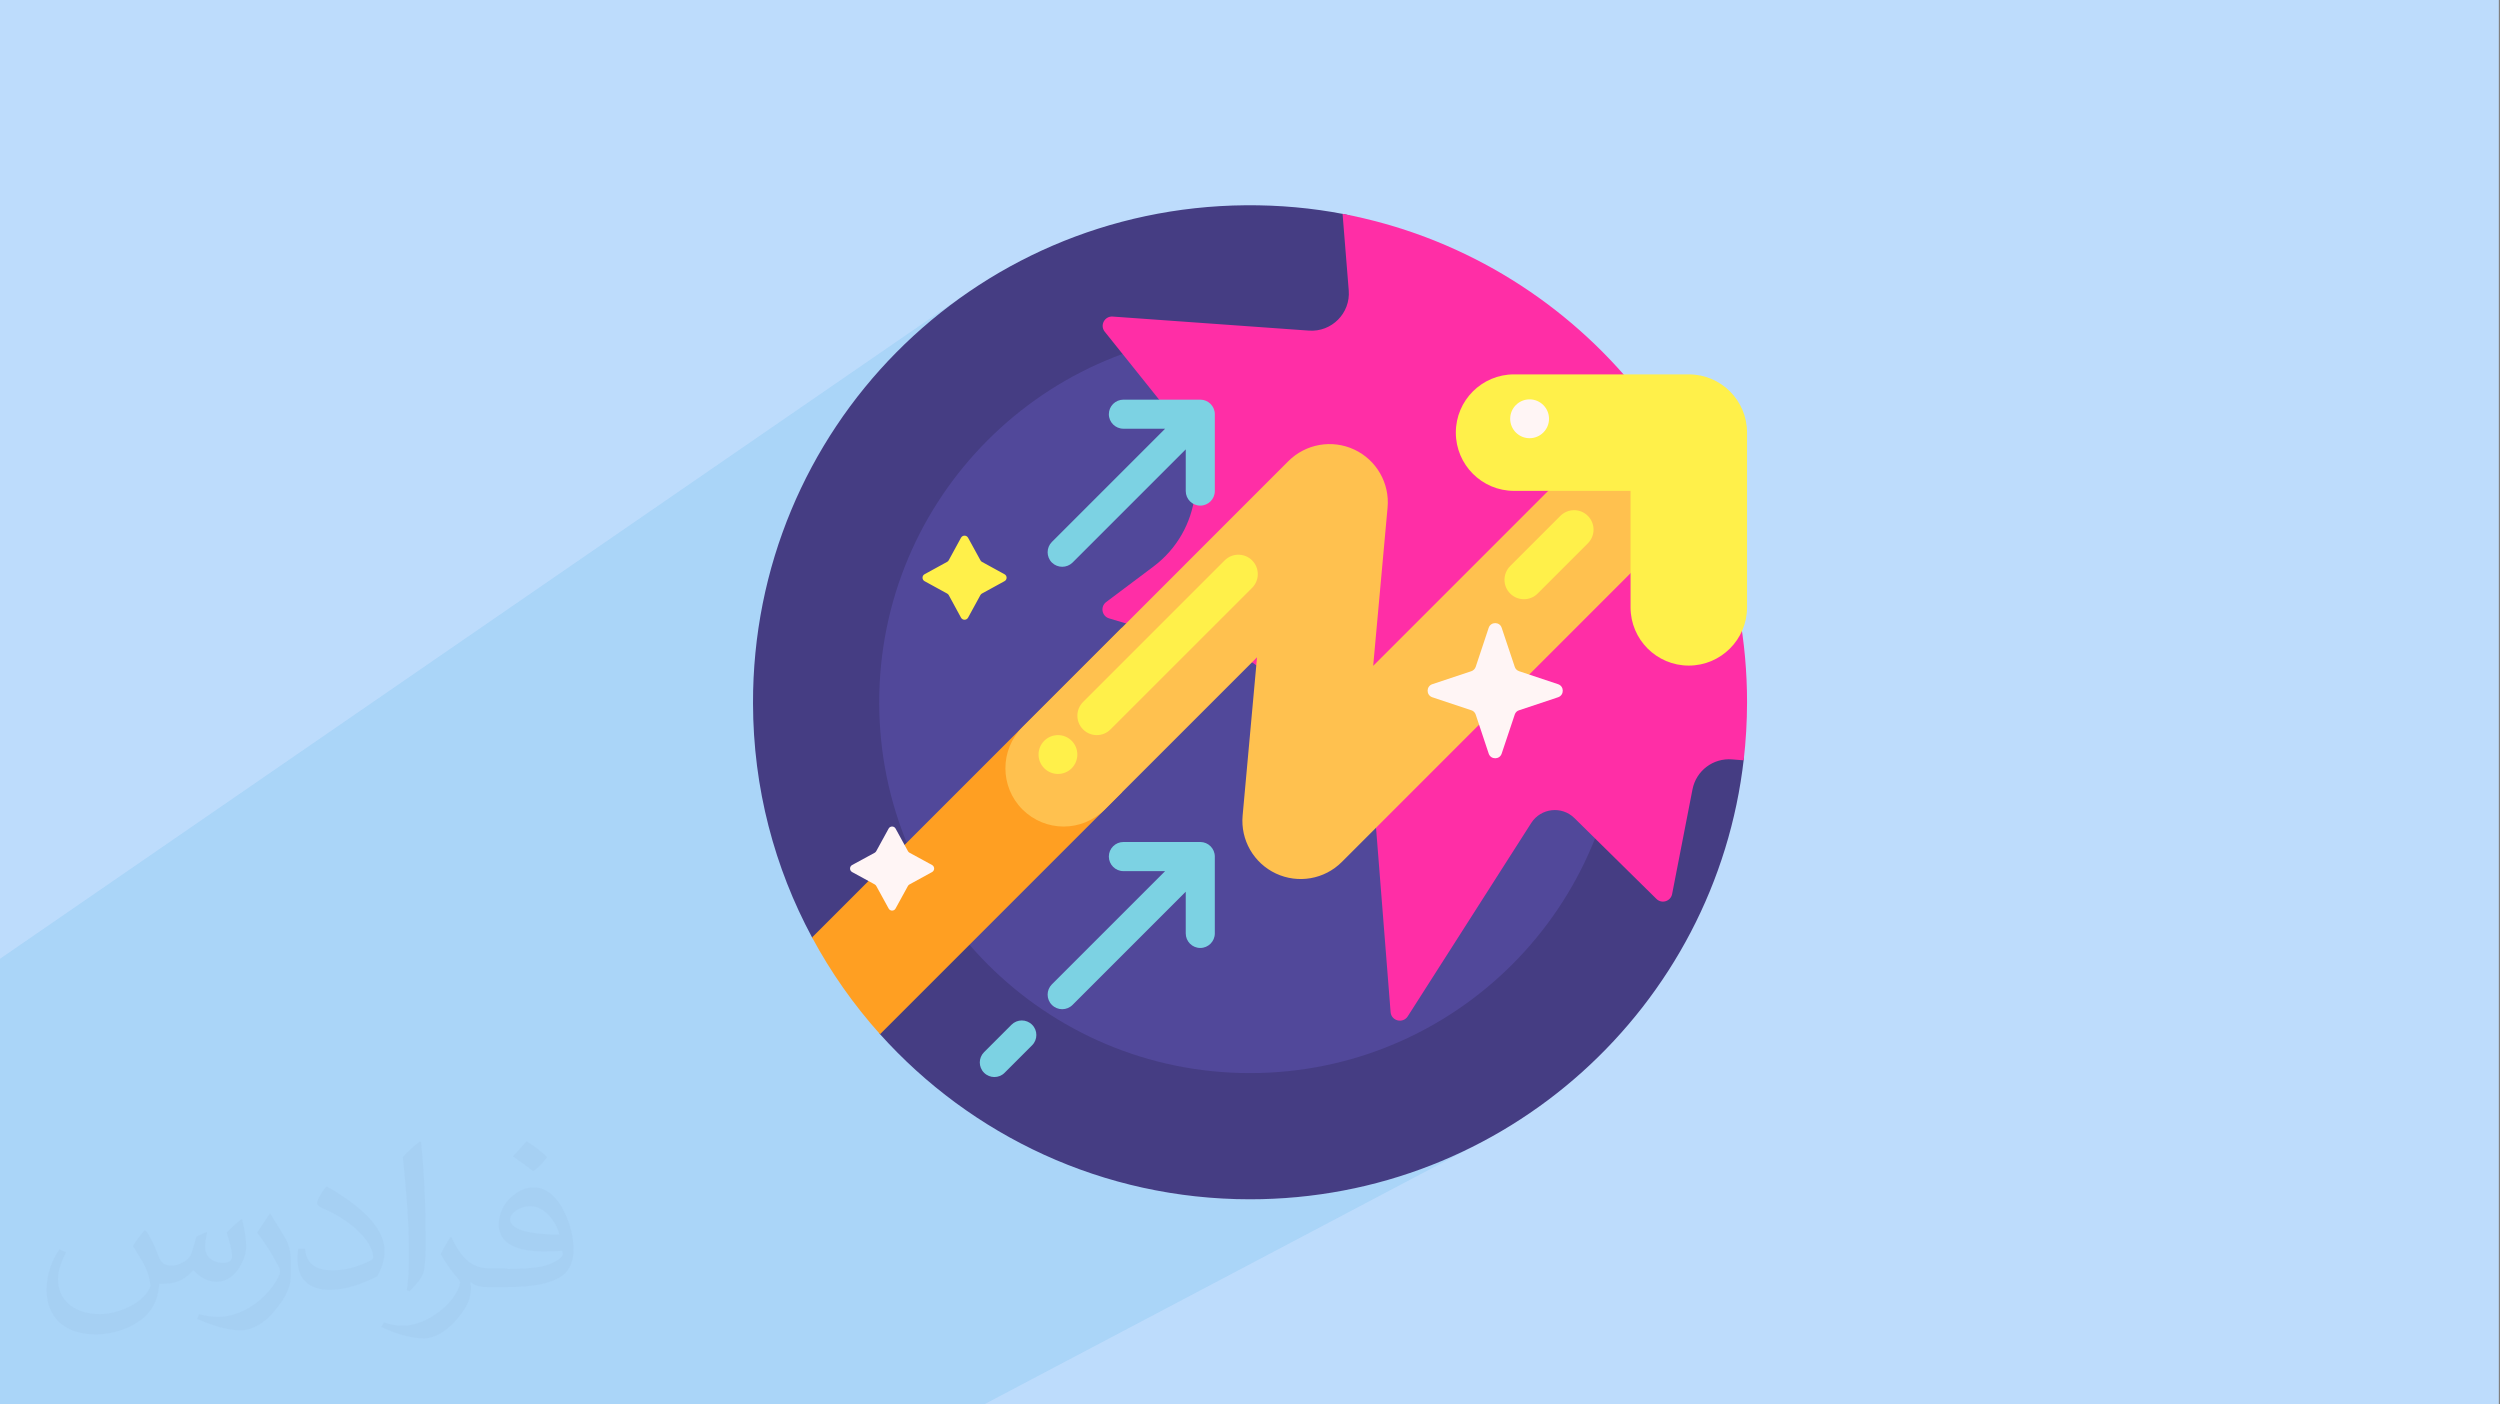
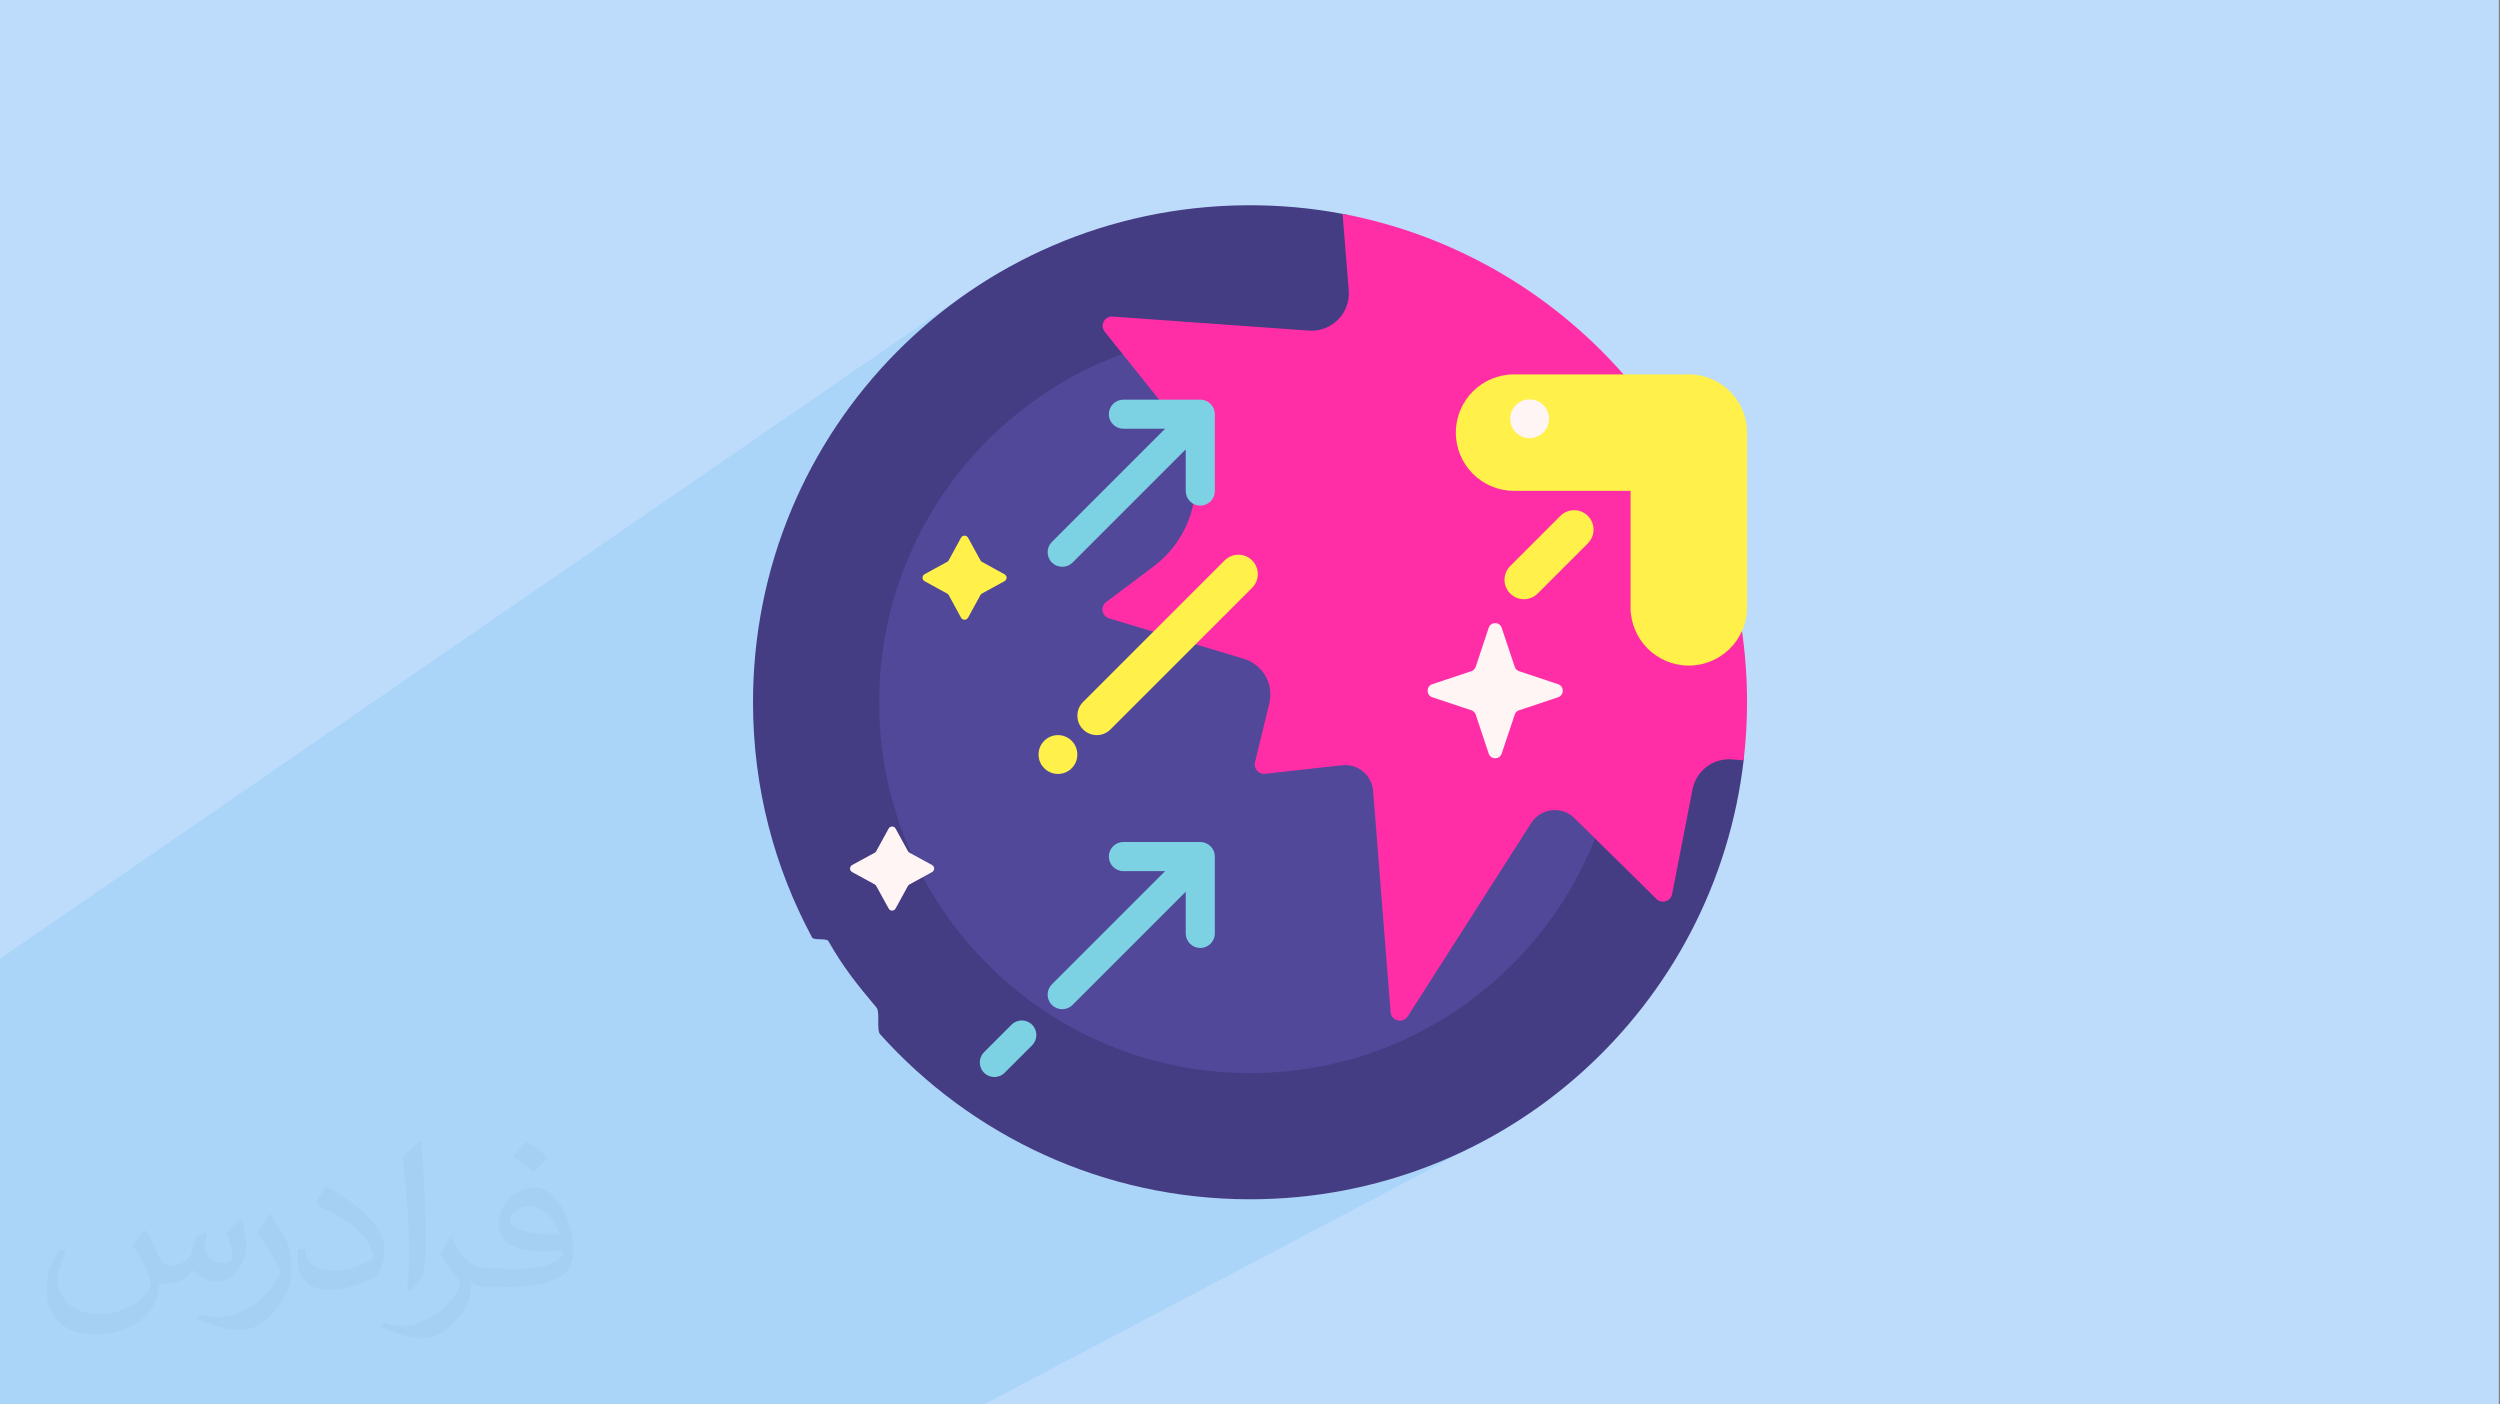
<svg xmlns="http://www.w3.org/2000/svg" xml:space="preserve" width="356px" height="200px" version="1.1" style="shape-rendering:geometricPrecision; text-rendering:geometricPrecision; image-rendering:optimizeQuality; fill-rule:evenodd; clip-rule:evenodd" viewBox="0 0 356000 200000" enable-background="new 0 0 512 512">
  <rect x="0" y="0" width="356000" height="200000" fill="#808080" stroke="none" />
  <defs>
    <style type="text/css">
   
    .fil3 {fill:#453D83}
    .fil4 {fill:#51489A}
    .fil9 {fill:#7CD2E3}
    .fil0 {fill:#BDDCFC}
    .fil5 {fill:#FF2EA6}
    .fil6 {fill:#FF9F22}
    .fil7 {fill:#FFC14F}
    .fil8 {fill:#FFF04A}
    .fil10 {fill:#FFF5F5}
    .fil1 {fill:#373435;fill-opacity:0.031}
    .fil2 {fill:#0098DA;fill-opacity:0.102}
   
  </style>
  </defs>
  <g id="Layer_x0020_1">
    <polygon class="fil0" points="0,0 355830,0 355830,200000 0,200000 " />
-     <path class="fil1" d="M20850 175320c670,1060 1150,2020 1540,3080 290,670 480,1820 2010,1820 480,0 1060,-100 1640,-480 670,-290 1150,-860 1340,-1630l590 -2020 1440 -670 90 100c-190,760 -290,1530 -290,2010 0,1730 1450,2310 2600,2310 660,0 1240,-290 1240,-960 0,-770 -380,-2120 -770,-3360 670,-680 1340,-1350 2110,-1920l100 90c380,1440 570,2880 570,3840 0,960 -380,1920 -760,2590 -670,1350 -1920,2410 -3450,2410 -1150,0 -2400,-580 -3270,-1640l-90 0c-880,1060 -2130,1920 -4140,1920l-670 0c-100,1350 -390,2310 -870,3170 -1250,2400 -4810,4040 -8170,4040 -4700,0 -7010,-2690 -7010,-6340 0,-2210 770,-4320 1830,-5760l960 380c-680,1350 -1160,2590 -1160,3840 0,3360 2780,4990 5960,4990 2880,0 6530,-1820 7210,-4030 -290,-2400 -1150,-3450 -2510,-5660 380,-670 970,-1440 1640,-2210l100 0 0 0 190 90 0 0 0 0 0 0 0 0 0 0 0 0zm54210 -12770c960,580 1920,1350 2870,2210 -580,770 -1150,1440 -2010,2020 -960,-770 -1930,-1440 -2890,-2110 680,-770 1350,-1440 1930,-2120l0 0 100 0 0 0 0 0 0 0zm470 9220c-1630,0 -2890,1060 -2890,1830 0,1630 3180,2200 7010,2200 -480,-1920 -2110,-4030 -4120,-4030l0 0 0 0zm-3560 8930c2130,0 3950,-100 5290,-380 1530,-390 2870,-1160 2870,-1730 0,-100 0,-290 -90,-480 -870,90 -1830,90 -2780,90 -2780,0 -5000,-670 -5860,-2200 -200,-480 -390,-960 -390,-1540 0,-1540 680,-3070 1830,-4030 960,-870 2020,-1350 3180,-1350 1910,0 3540,1540 4590,4040 580,1340 1060,2880 1060,4890 0,1350 -380,2400 -1150,3270 -1540,1440 -4310,2010 -8640,2010l-1920 0 0 0 -480 0c-1060,0 -1830,-190 -2400,-670l-100 0c0,290 100,480 100,670 0,960 -290,2210 -960,3170 -1930,2880 -4050,4130 -5780,4130 -1820,0 -4040,-670 -6040,-1630l380 -670c660,280 1540,480 2780,480 3270,0 7490,-3170 8070,-6150 -100,-290 -290,-570 -670,-960 -960,-1150 -1540,-2110 -2110,-3070 480,-960 960,-1730 1340,-2400l190 0c1350,2780 2700,4420 5480,4420l490 0 0 0 2010 0 0 0 -290 90 0 0 0 0 0 0 0 0 0 0 0 0zm-14040 2980c200,-1350 290,-2790 290,-4130l0 -2020c0,-3740 -480,-9220 -860,-12770 670,-770 1640,-1630 2410,-2210l190 100c480,4510 670,9700 670,14500 0,1250 -90,2490 -190,3360 -100,1150 -770,2010 -2120,3360l-290 -100 0 0 -100 -90 0 0 0 0 0 0 0 0 0 0 0 0zm-14490 -5960c90,1730 960,3170 3930,3170 1920,0 3460,-480 5290,-1340 290,-100 480,-290 480,-480 0,-1150 -860,-2590 -2310,-3940 -1340,-1250 -3270,-2400 -4900,-3070 -570,-290 -770,-480 -770,-770 0,-480 680,-1540 1250,-2300l190 0c1920,1050 4130,2590 5770,4220 1450,1540 2400,3170 2400,4900 0,1250 -390,2490 -1060,3650 -2100,1050 -4420,1920 -6720,1920 -2790,0 -4620,-1350 -4620,-4320 0,-290 0,-870 100,-1540l970 0 0 0 0 -100 0 0 0 0 0 0 0 0 0 0 0 0zm-5010 -4990l1730 2790c670,1050 1250,2110 1250,3930l0 2310c0,1820 -1150,3740 -3070,5760 -1440,1340 -2790,1920 -4050,1920 -1820,0 -3830,-580 -6230,-1630l290 -680c770,200 1630,390 2690,390 3450,0 6910,-2500 8550,-5570 190,-390 280,-670 280,-860 0,-390 -190,-770 -380,-1060 -860,-1630 -1820,-3170 -2880,-4510 570,-870 1150,-1730 1730,-2600l90 0 0 0 0 -190 0 0 0 0 0 0 0 0 0 0 0 0z" />
+     <path class="fil1" d="M20850 175320c670,1060 1150,2020 1540,3080 290,670 480,1820 2010,1820 480,0 1060,-100 1640,-480 670,-290 1150,-860 1340,-1630l590 -2020 1440 -670 90 100c-190,760 -290,1530 -290,2010 0,1730 1450,2310 2600,2310 660,0 1240,-290 1240,-960 0,-770 -380,-2120 -770,-3360 670,-680 1340,-1350 2110,-1920l100 90c380,1440 570,2880 570,3840 0,960 -380,1920 -760,2590 -670,1350 -1920,2410 -3450,2410 -1150,0 -2400,-580 -3270,-1640l-90 0c-880,1060 -2130,1920 -4140,1920l-670 0c-100,1350 -390,2310 -870,3170 -1250,2400 -4810,4040 -8170,4040 -4700,0 -7010,-2690 -7010,-6340 0,-2210 770,-4320 1830,-5760l960 380c-680,1350 -1160,2590 -1160,3840 0,3360 2780,4990 5960,4990 2880,0 6530,-1820 7210,-4030 -290,-2400 -1150,-3450 -2510,-5660 380,-670 970,-1440 1640,-2210l100 0 0 0 190 90 0 0 0 0 0 0 0 0 0 0 0 0zm54210 -12770c960,580 1920,1350 2870,2210 -580,770 -1150,1440 -2010,2020 -960,-770 -1930,-1440 -2890,-2110 680,-770 1350,-1440 1930,-2120l0 0 100 0 0 0 0 0 0 0zm470 9220c-1630,0 -2890,1060 -2890,1830 0,1630 3180,2200 7010,2200 -480,-1920 -2110,-4030 -4120,-4030l0 0 0 0zm-3560 8930c2130,0 3950,-100 5290,-380 1530,-390 2870,-1160 2870,-1730 0,-100 0,-290 -90,-480 -870,90 -1830,90 -2780,90 -2780,0 -5000,-670 -5860,-2200 -200,-480 -390,-960 -390,-1540 0,-1540 680,-3070 1830,-4030 960,-870 2020,-1350 3180,-1350 1910,0 3540,1540 4590,4040 580,1340 1060,2880 1060,4890 0,1350 -380,2400 -1150,3270 -1540,1440 -4310,2010 -8640,2010l-1920 0 0 0 -480 0c-1060,0 -1830,-190 -2400,-670l-100 0c0,290 100,480 100,670 0,960 -290,2210 -960,3170 -1930,2880 -4050,4130 -5780,4130 -1820,0 -4040,-670 -6040,-1630l380 -670c660,280 1540,480 2780,480 3270,0 7490,-3170 8070,-6150 -100,-290 -290,-570 -670,-960 -960,-1150 -1540,-2110 -2110,-3070 480,-960 960,-1730 1340,-2400l190 0c1350,2780 2700,4420 5480,4420l490 0 0 0 2010 0 0 0 -290 90 0 0 0 0 0 0 0 0 0 0 0 0zm-14040 2980c200,-1350 290,-2790 290,-4130l0 -2020c0,-3740 -480,-9220 -860,-12770 670,-770 1640,-1630 2410,-2210l190 100c480,4510 670,9700 670,14500 0,1250 -90,2490 -190,3360 -100,1150 -770,2010 -2120,3360l-290 -100 0 0 -100 -90 0 0 0 0 0 0 0 0 0 0 0 0zm-14490 -5960c90,1730 960,3170 3930,3170 1920,0 3460,-480 5290,-1340 290,-100 480,-290 480,-480 0,-1150 -860,-2590 -2310,-3940 -1340,-1250 -3270,-2400 -4900,-3070 -570,-290 -770,-480 -770,-770 0,-480 680,-1540 1250,-2300l190 0c1920,1050 4130,2590 5770,4220 1450,1540 2400,3170 2400,4900 0,1250 -390,2490 -1060,3650 -2100,1050 -4420,1920 -6720,1920 -2790,0 -4620,-1350 -4620,-4320 0,-290 0,-870 100,-1540l970 0 0 0 0 -100 0 0 0 0 0 0 0 0 0 0 0 0m-5010 -4990l1730 2790c670,1050 1250,2110 1250,3930l0 2310c0,1820 -1150,3740 -3070,5760 -1440,1340 -2790,1920 -4050,1920 -1820,0 -3830,-580 -6230,-1630l290 -680c770,200 1630,390 2690,390 3450,0 6910,-2500 8550,-5570 190,-390 280,-670 280,-860 0,-390 -190,-770 -380,-1060 -860,-1630 -1820,-3170 -2880,-4510 570,-870 1150,-1730 1730,-2600l90 0 0 0 0 -190 0 0 0 0 0 0 0 0 0 0 0 0z" />
    <path class="fil2" d="M240830 72980l0 0zm-240830 78120l0 -14570 138000 -95000 -2750 1980 -2650 2100 -2540 2230 -2430 2350 -2320 2450 -2200 2570 -2070 2670 -1950 2770 -1820 2870 -1680 2960 -1540 3050 -1390 3130 -1250 3210 -190 570 46460 -31180 -290 230 -220 300 -120 340 -30 370 90 380 200 350 2540 3170 2450 -830 150 -40 28730 -19080 880 10910 -40 1190 -280 1100 -510 1000 -690 870 -860 700 -2690 1750 1650 300 2560 590 2500 710 2460 830 2390 940 2340 1060 2280 1170 2210 1270 2140 1370 500 360 2940 -1850 -1220 1020 -1020 1220 -40 80 910 650 2000 1560 670 590 1030 880 0 10 210 180 260 250 1580 1500 760 800 0 0 290 300 110 120 30 30 560 580 1660 1920 480 620 11180 -6840 -1310 1060 -8110 8110 380 530 10820 0 0 16590 170 1670 480 1560 760 1410 1020 1230 1220 1010 1410 760 1560 490 1670 170 1670 -170 1560 -490 1410 -760 -14360 8240 -20 1120 -210 2680 -330 2640 -470 2600 -590 2560 -710 2500 -670 2000 16060 -9010 890 -350 950 -190 1000 -10 1640 130 -20700 11570 8280 8160 300 230 340 130 340 30 340 -60 320 -150 -74910 40920 150 30 1850 380 1870 330 1880 280 1900 240 1910 180 1930 130 1950 80 1950 30 3390 -90 3350 -230 3300 -390 3260 -540 3200 -690 3150 -830 3090 -970 3030 -1100 2960 -1240 2890 -1360 -69510 36660 -16590 0 -17490 0 -850 0 -880 0 -4110 0 -3490 0 -12520 0 -1600 0 -1580 0 -4920 0 -5050 0 -10230 0 -130 0 -1300 0 -1020 0 -340 0 -140 0 -310 0 -200 0 -300 0 -2760 0 -440 0 -60 0 -360 0 -50 0 -550 0 -1310 0 -360 0 -560 0 -2070 0 -1550 0 -90 0 -400 0 -650 0 -250 0 -1780 0 -4930 0 -320 0 -1400 0 -300 0 -340 0 -690 0 -10 0 -1040 0 -1850 0 -40 0 -1210 0 -820 0 -30 0 -1230 0 -690 0 -1070 0 -1020 0 -900 0 -490 0 -80 0 -240 0 -3020 0 -1910 0 -3150 0 -260 0 -520 0 -1000 0 -30 0 -180 0 -2070 0 -120 0 -1710 0 -130 0 -1710 0 -1230 0 -160 0 -130 0 -1140 0 -110 0 -40 0 -110 0 -560 0 -1090 0 -310 0 -950 0 -510 0 -1510 0 -110 0 -20 0 -360 0 -140 0 -830 0 0 -1830 0 -190 0 -710 0 -80 0 -410 0 -610 0 -1800 0 -410 0 -450 0 -2380 0 -70 0 -1620 0 -400 0 -1660 0 -10 0 -2190 0 -670 0 -2360 0 -170 0 -870 0 -320 0 -2830 0 -60 0 -330 0 -1090 0 -230 0 -390 0 -1050 0 -260 0 -790 0 -760 0 -890 0 -320 0 -1990 0 -330 0 -510 0 -490 0 -400 0 -170 0 -70 0 -220 0 -840 0 -720 0 -70 0 -270 0 -1710 0 -1190 0 -940 0 -4490 0 -2200 0 -2610 0 -1470 0 0zm235880 -23100l-26730 14630 -10 10 26740 -14640 0 0zm12900 -28000l0 0zm-53480 -65630l0 0zm22510 28030l-1710 1060m290 300l2970 -1830 -470 250 -520 160 -560 60m-2760 -2760l-1760 1090m4520 1670l-560 -60 -510 -160 -470 -250 -410 -340 -340 -410 -260 -470 -160 -520 -50 -550 -1760 1090m-1030 -890l4010 -2500 -410 340 -340 410 -260 470 -160 520 -50 560m-2790 200l0 0 0 0z" />
    <g id="_2266243168400">
      <path class="fil3" d="M195300 34370c5970,29820 24930,54950 50720,69230 1600,880 2510,2640 2300,4450 -3990,35300 -33950,62730 -70320,62730 -20920,0 -39720,-9080 -52680,-23510 -520,-580 10,-3180 -490,-3770 -2780,-3310 -4720,-5710 -6870,-9490 -250,-450 -2080,-60 -2320,-520 -5340,-9920 -8390,-21270 -8410,-33320 -90,-39040 31110,-70600 70140,-70940 4810,-40 9510,390 14050,1270 1960,370 3490,1910 3880,3870l0 0 0 0z" />
      <path class="fil4" d="M230810 100000c0,29160 -23650,52810 -52810,52810 -29160,0 -52800,-23650 -52800,-52810 0,-29160 23640,-52800 52800,-52800 29160,0 52810,23640 52810,52800z" />
      <path class="fil5" d="M248780 100000c0,2800 -170,5560 -480,8270l-1640 -130c-2700,-230 -5130,1610 -5650,4270l-2900 14900c-200,1040 -1480,1440 -2230,700l-11680 -11510c-1800,-1780 -4780,-1440 -6150,690l-17590 27540c-690,1070 -2340,660 -2440,-610l-2490 -31510c-180,-2240 -2170,-3880 -4410,-3640l-10980 1220c-910,100 -1650,-740 -1430,-1630l2040 -8410c670,-2740 -930,-5520 -3630,-6340l-19180 -5750c-1050,-310 -1290,-1680 -420,-2330l6730 -5050c6780,-5090 8010,-14760 2720,-21380l-9660 -12070c-720,-900 -20,-2230 1130,-2150l27950 2000c3240,230 5930,-2480 5670,-5720l-880 -10910c32790,6180 57600,34970 57600,69550l0 0 0 0z" />
-       <path class="fil6" d="M115640 133490l44110 -44110 0 23460 -34430 34430c-3750,-4180 -7000,-8800 -9680,-13780l0 0z" />
-       <path class="fil7" d="M240830 72980l-49760 49770c-2470,2470 -6220,3120 -9380,1640 -3160,-1480 -5060,-4780 -4740,-8260l2050 -22530 -21670 21670c-1620,1610 -3750,2430 -5870,2430 -2120,0 -4240,-820 -5860,-2430 -3240,-3240 -3240,-8500 0,-11730l37860 -37870c2470,-2470 6220,-3130 9390,-1650 3160,1480 5060,4790 4740,8260l-2050 22540 33570 -33570c3230,-3240 8490,-3240 11720,0 3240,3240 3240,8490 0,11730l0 0 0 0z" />
      <path class="fil8" d="M137850 76570l1760 3210c50,100 130,180 220,230l3210 1760c400,210 400,780 0,990l-3210 1760c-90,50 -170,130 -220,220l-1760 3220c-220,390 -780,390 -1000,0l-1750 -3220c-50,-90 -130,-170 -230,-220l-3210 -1760c-390,-210 -390,-780 0,-990l3210 -1760c100,-50 180,-130 230,-230l1750 -3210c220,-390 780,-390 1000,0zm10850 28920c-1080,1080 -1080,2830 0,3910 1080,1080 2830,1080 3910,0 1070,-1080 1070,-2830 0,-3910 -1080,-1080 -2830,-1080 -3910,0zm29600 -25690c1080,1080 1080,2830 0,3910l-20170 20160c-1070,1080 -2820,1080 -3900,0 -1080,-1080 -1080,-2830 0,-3910l20160 -20160c1080,-1080 2830,-1080 3910,0zm47810 -6340c1080,1080 1080,2830 0,3910l-7150 7150c-1080,1080 -2830,1080 -3910,0 -1080,-1080 -1080,-2830 0,-3910l7150 -7150c1080,-1080 2830,-1080 3910,0zm22670 -11860l0 24880c0,4580 -3720,8300 -8300,8300 -4580,0 -8290,-3720 -8290,-8300l0 -16580 -16590 0c-4580,0 -8290,-3720 -8290,-8300 0,-4580 3710,-8290 8290,-8290l24880 0c4580,0 8300,3710 8300,8290z" />
      <path class="fil9" d="M172990 121970l0 10950c0,1140 -930,2070 -2070,2070 -1150,0 -2070,-930 -2070,-2070l0 -5940 -16120 16120c-410,410 -940,610 -1470,610 -530,0 -1060,-200 -1470,-610 -810,-810 -810,-2120 0,-2930l16120 -16120 -5930 0c-1150,0 -2080,-930 -2080,-2080 0,-1140 930,-2070 2080,-2070l10940 0c1140,0 2070,930 2070,2070l0 0zm-28950 23950l-3910 3910c-810,810 -810,2120 0,2930 410,410 940,610 1470,610 530,0 1060,-200 1460,-610l3910 -3910c810,-810 810,-2120 0,-2930 -810,-810 -2120,-810 -2930,0zm26880 -89010l-10940 0c-1150,0 -2080,930 -2080,2070 0,1150 930,2070 2080,2070l5930 0 -16120 16120c-810,810 -810,2130 0,2940 410,400 940,600 1470,600 530,0 1060,-200 1470,-600l16120 -16120 0 5940c0,1140 920,2070 2070,2070 1140,0 2070,-930 2070,-2070l0 -10950c0,-1140 -930,-2070 -2070,-2070l0 0z" />
      <path class="fil10" d="M211990 107310l-1850 -5560c-100,-290 -330,-520 -620,-610l-5560 -1850c-890,-300 -890,-1560 0,-1860l5560 -1850c290,-100 520,-330 620,-620l1850 -5560c300,-890 1560,-890 1850,0l1860 5560c90,290 320,520 620,620l5550 1850c890,300 890,1560 0,1860l-5550 1850c-300,90 -530,320 -620,610l-1860 5560c-290,890 -1550,890 -1850,0zm-85450 10680l-1760 3210c-50,100 -130,170 -220,230l-3220 1750c-390,220 -390,780 0,1000l3220 1760c90,50 170,130 220,220l1760 3210c210,400 780,400 990,0l1760 -3210c50,-90 130,-170 230,-220l3210 -1760c390,-220 390,-780 0,-1000l-3210 -1750c-100,-50 -180,-130 -230,-230l-1760 -3210c-210,-390 -780,-390 -990,0zm94040 -58350c0,-1530 -1240,-2770 -2770,-2770 -1520,0 -2760,1240 -2760,2770 0,1520 1240,2760 2760,2760 1530,0 2770,-1240 2770,-2760z" />
    </g>
  </g>
</svg>